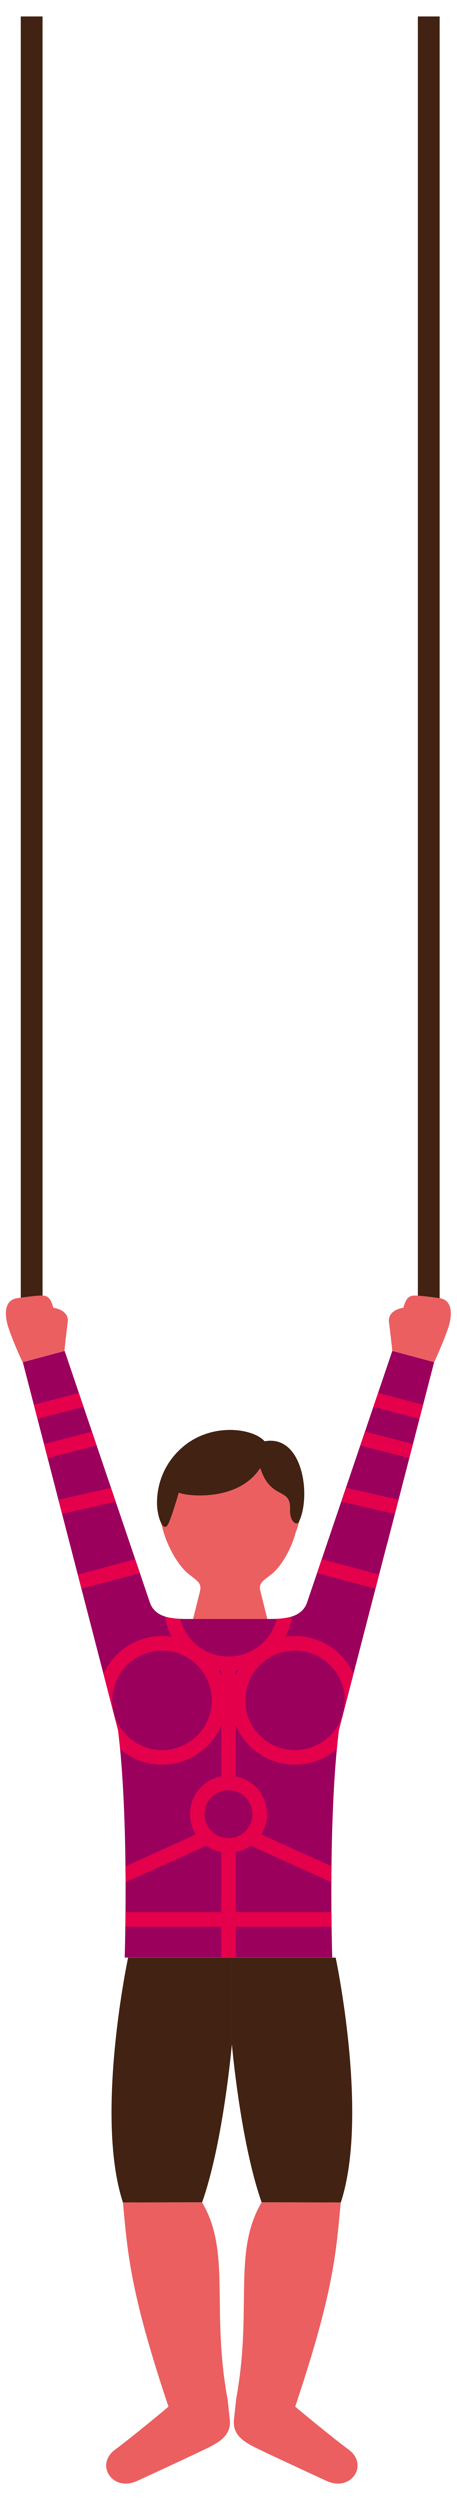
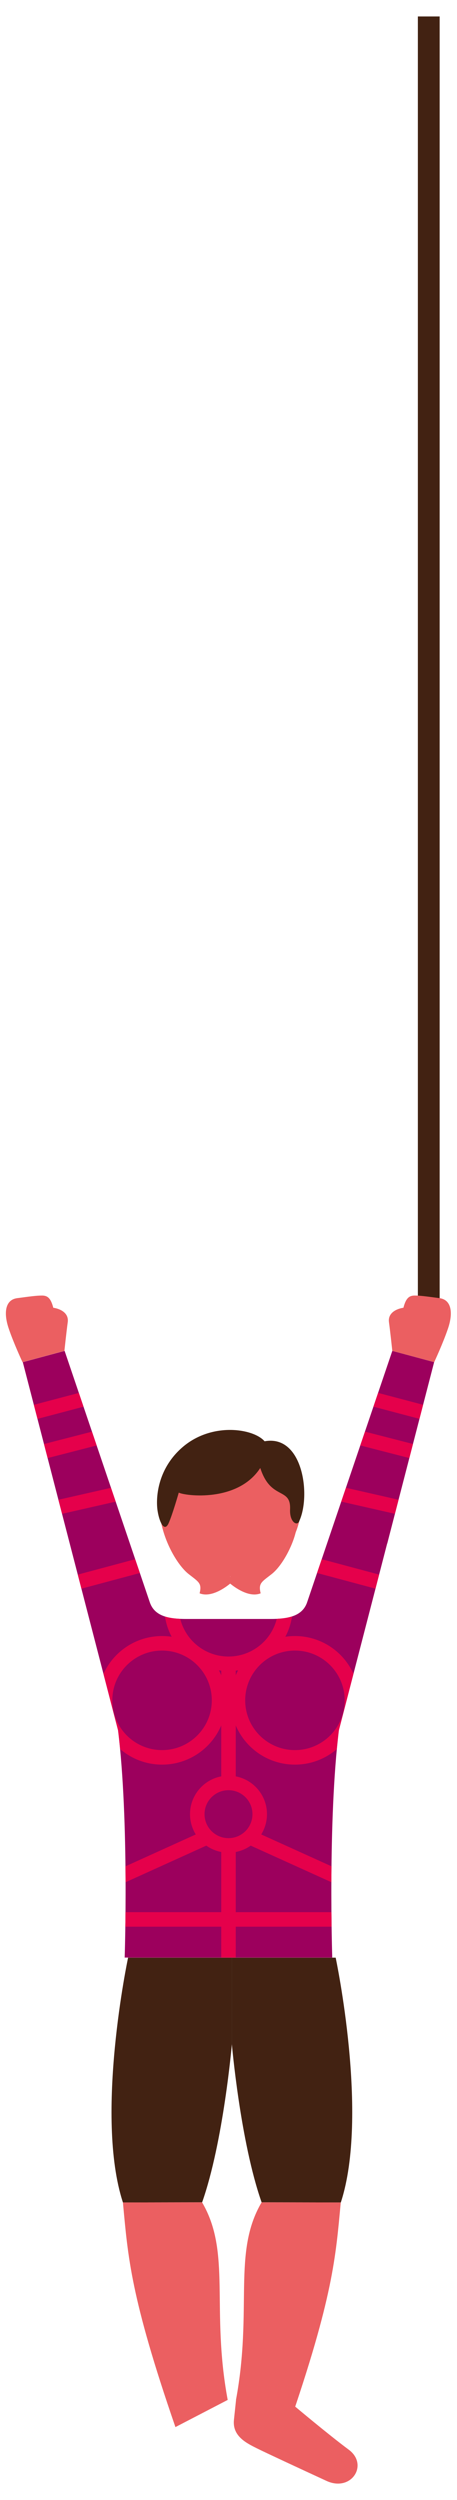
<svg xmlns="http://www.w3.org/2000/svg" id="Layer_5657744fe7aad6" data-name="Layer 5" viewBox="0 0 62.94 339.61" aria-hidden="true" width="62px" height="339px">
  <defs>
    <linearGradient class="cerosgradient" data-cerosgradient="true" id="CerosGradient_ida2c61aa4d" gradientUnits="userSpaceOnUse" x1="50%" y1="100%" x2="50%" y2="0%">
      <stop offset="0%" stop-color="#d1d1d1" />
      <stop offset="100%" stop-color="#d1d1d1" />
    </linearGradient>
    <linearGradient />
    <style>
      .cls-1-657744fe7aad6{
        stroke: #422212;
        stroke-width: 3px;
      }

      .cls-1-657744fe7aad6, .cls-2-657744fe7aad6{
        fill: none;
        stroke-miterlimit: 10;
      }

      .cls-3-657744fe7aad6{
        clip-path: url(#clippath657744fe7aad6);
      }

      .cls-4-657744fe7aad6, .cls-5-657744fe7aad6{
        fill: #9c005d;
      }

      .cls-2-657744fe7aad6{
        stroke: #e5004b;
        stroke-width: 2px;
      }

      .cls-5-657744fe7aad6, .cls-6-657744fe7aad6, .cls-7-657744fe7aad6{
        stroke-width: 0px;
      }

      .cls-6-657744fe7aad6{
        fill: #422212;
      }

      .cls-7-657744fe7aad6{
        fill: #eb5f61;
      }
    </style>
    <clipPath id="clippath657744fe7aad6">
      <path class="cls-5-657744fe7aad6" d="M53.33,210.22l6.46-24.98-5.76-1.55-8.25,24.33-3.48,10.27c-.67,1.98-2.75,2.3-5.07,2.3h-11.53c-2.31,0-4.39-.29-5.07-2.3l-3.58-10.56-8.15-24.04-5.76,1.55,6.55,25.3,6.57,25.38c1.54,12.46.91,31.28.91,31.28h28.59s-.62-18.82.91-31.28l6.65-25.71Z" />
    </clipPath>
  </defs>
  <circle class="cls-7-657744fe7aad6" cx="31.7" cy="204.98" r="9.75" />
-   <polygon class="cls-7-657744fe7aad6" points="34.27 210.36 29.14 210.36 26.59 220.59 36.82 220.59 34.27 210.36" />
  <path class="cls-7-657744fe7aad6" d="M32.82,209.94l-1.11,4.86-1.11-4.86-8.43-2.72c.63,3.2,2.42,6.09,3.8,7.18,1.38,1.09,1.87,1.26,1.52,2.66,1.61.65,3.62-.85,4.21-1.34.59.49,2.59,1.99,4.2,1.34-.35-1.41.15-1.57,1.53-2.66,1.38-1.09,2.84-3.75,3.33-5.88l-7.96,1.42Z" />
  <path class="cls-6-657744fe7aad6" d="M35.83,199.83c-3.1,4.74-10.3,3.83-11.21,3.37,0,0-.87,3.05-1.41,4.24-.55,1.19-1.23-.04-1.5-1.69s-.12-5.74,3.42-8.8c4.03-3.48,9.76-2.6,11.31-.82,5.24-.96,6.39,7.34,4.81,10.91-.23.86-1.38.3-1.3-1.52.14-3.15-2.64-1.19-4.1-5.7" />
-   <line class="cls-1-657744fe7aad6" x1="4.36" y1="179.8" x2="4.36" />
  <line class="cls-1-657744fe7aad6" x1="59.05" y1="179.8" x2="59.05" />
  <path class="cls-6-657744fe7aad6" d="M36.03,300.89c-2.94-8.36-4.1-21.81-4.1-21.81v-4.86s0-7.01,0-7.01h7.15s7.15,0,7.15,0c0,0,4.62,21.76.71,33.7" />
  <path class="cls-7-657744fe7aad6" d="M40.57,328.94s4.66,3.92,7.46,6,.34,5.88-3.08,4.29c-3.42-1.58-8.17-3.78-9.6-4.49-1.43-.72-3.37-1.67-3.13-3.91l.29-2.74,8.07.85Z" />
  <path class="cls-7-657744fe7aad6" d="M46.93,300.91c-.7,7.52-1.04,12.98-7.23,30.92l-7.2-3.74c2.33-12.56-.53-20.29,3.53-27.2" />
  <path class="cls-6-657744fe7aad6" d="M27.84,300.89c2.94-8.36,4.1-21.81,4.1-21.81v-11.87h-7.15s-7.15,0-7.15,0c0,0-4.62,21.76-.71,33.7" />
-   <path class="cls-7-657744fe7aad6" d="M23.3,328.94s-4.66,3.92-7.46,6c-2.8,2.08-.34,5.88,3.08,4.29,3.42-1.58,8.17-3.78,9.6-4.49s3.37-1.67,3.13-3.91l-.29-2.74-8.07.85Z" />
  <path class="cls-7-657744fe7aad6" d="M16.93,300.91c.7,7.52,1.04,12.98,7.23,30.92l7.2-3.74c-2.33-12.56.53-20.29-3.53-27.2" />
  <path class="cls-7-657744fe7aad6" d="M54.03,183.69s-.28-2.64-.46-3.95c-.18-1.31,1.09-1.86,1.99-1.99.32-1.22.72-1.68,1.54-1.68s1.77.14,3.44.36c1.68.23,1.86,2.08,1.18,4.12-.68,2.04-1.92,4.69-1.92,4.69l-5.76-1.55Z" />
  <path class="cls-7-657744fe7aad6" d="M8.87,183.69s.28-2.64.46-3.95c.18-1.31-1.09-1.86-1.99-1.99-.32-1.22-.72-1.68-1.54-1.68s-1.77.14-3.44.36c-1.68.23-1.86,2.08-1.18,4.12.68,2.04,1.92,4.69,1.92,4.69l5.76-1.55Z" />
  <g>
    <path class="cls-4-657744fe7aad6" d="M53.33,210.22l6.46-24.98-5.76-1.55-8.25,24.33-3.48,10.27c-.67,1.98-2.75,2.3-5.07,2.3h-11.53c-2.31,0-4.39-.29-5.07-2.3l-3.58-10.56-8.15-24.04-5.76,1.55,6.55,25.3,6.57,25.38c1.54,12.46.91,31.28.91,31.28h28.59s-.62-18.82.91-31.28l6.65-25.71Z" />
    <g class="cls-3-657744fe7aad6">
      <g>
        <circle class="cls-2-657744fe7aad6" cx="31.47" cy="218.91" r="7.85" />
        <circle class="cls-2-657744fe7aad6" cx="22.32" cy="231.79" r="7.85" />
        <circle class="cls-2-657744fe7aad6" cx="31.47" cy="247.46" r="4.3" />
        <line class="cls-2-657744fe7aad6" x1="31.47" y1="226.76" x2="31.47" y2="243.16" />
        <line class="cls-2-657744fe7aad6" x1="31.47" y1="251.75" x2="31.47" y2="267.21" />
        <line class="cls-2-657744fe7aad6" x1="28.57" y1="250.62" x2="9.03" y2="259.48" />
        <line class="cls-2-657744fe7aad6" x1="31.47" y1="261.95" x2="10.79" y2="261.95" />
        <circle class="cls-2-657744fe7aad6" cx="40.62" cy="231.79" r="7.85" />
        <line class="cls-2-657744fe7aad6" x1="34.37" y1="250.62" x2="53.92" y2="259.48" />
        <line class="cls-2-657744fe7aad6" x1="31.47" y1="261.95" x2="52.15" y2="261.95" />
        <line class="cls-2-657744fe7aad6" x1="41.81" y1="212.73" x2="56.86" y2="216.76" />
        <line class="cls-2-657744fe7aad6" x1="46.42" y1="203.28" x2="59.1" y2="206.16" />
        <line class="cls-2-657744fe7aad6" x1="47.44" y1="195.11" x2="59.8" y2="198.29" />
        <line class="cls-2-657744fe7aad6" x1="46.42" y1="189.01" x2="62.69" y2="193.31" />
        <line class="cls-2-657744fe7aad6" x1="21.13" y1="212.73" x2="6.08" y2="216.76" />
        <line class="cls-2-657744fe7aad6" x1="16.53" y1="203.28" x2="3.85" y2="206.16" />
        <line class="cls-2-657744fe7aad6" x1="15.5" y1="195.11" x2="3.15" y2="198.29" />
        <line class="cls-2-657744fe7aad6" x1="16.53" y1="189.01" x2=".26" y2="193.31" />
      </g>
    </g>
  </g>
</svg>